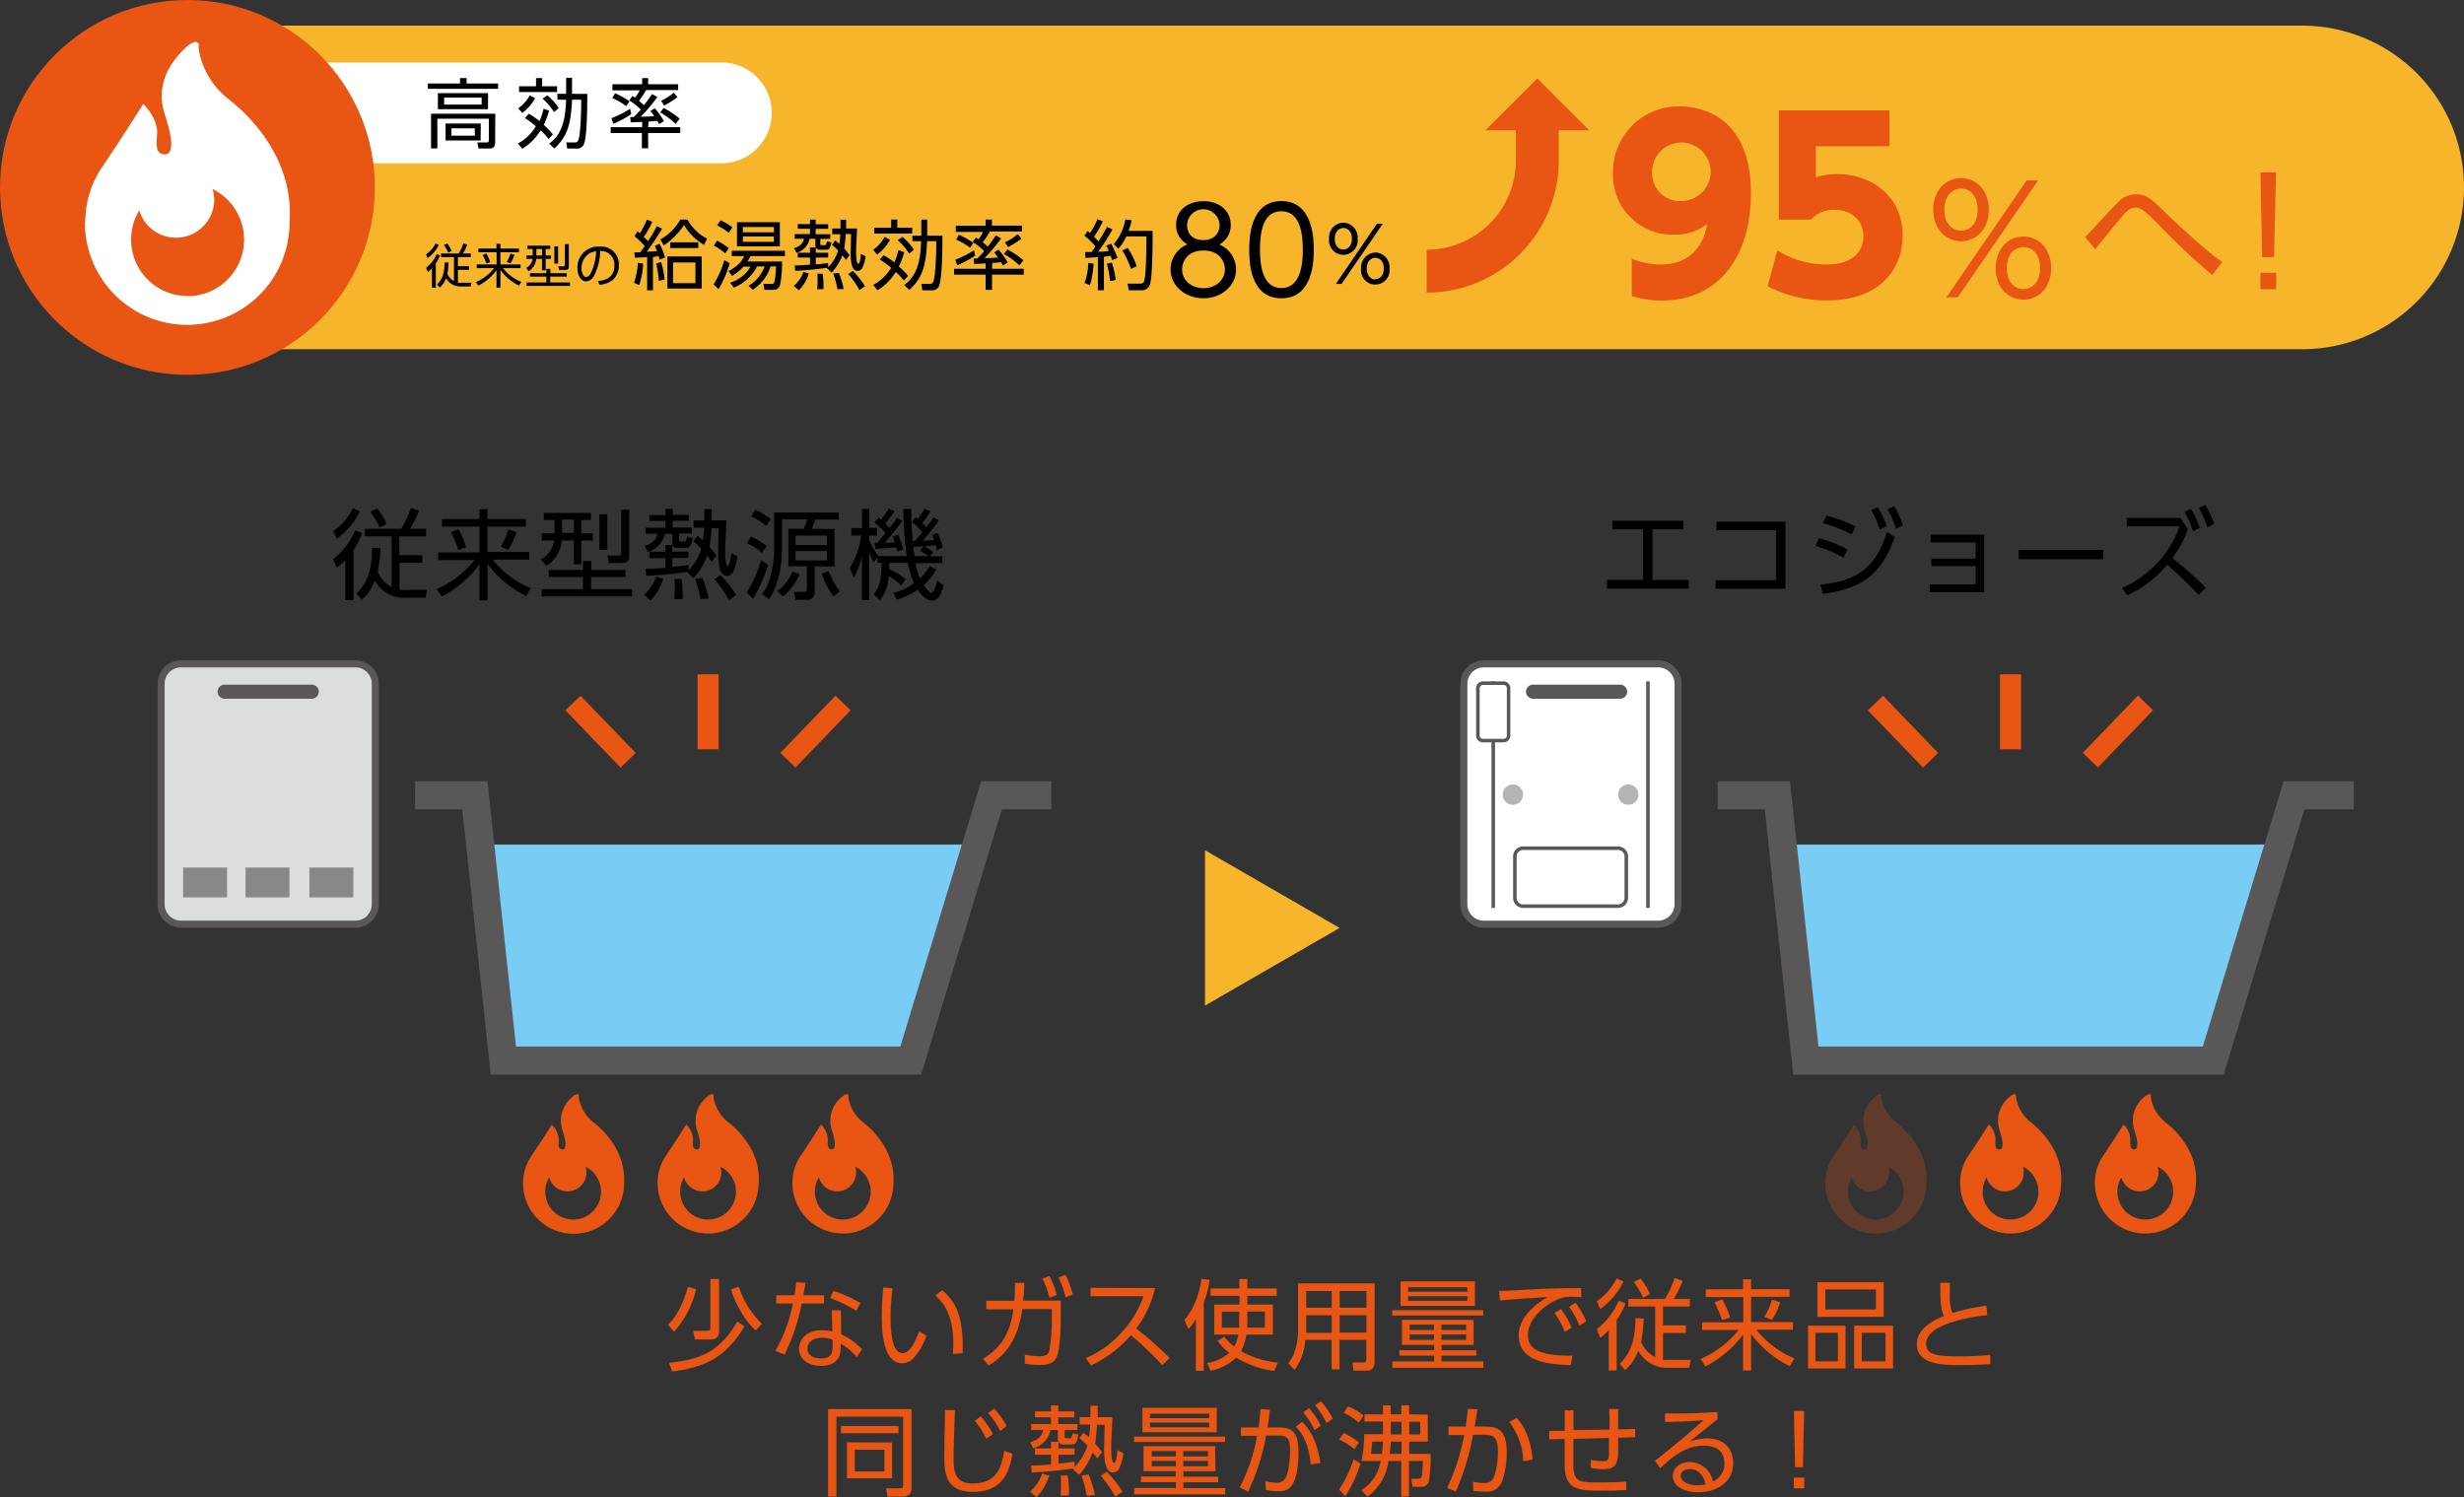
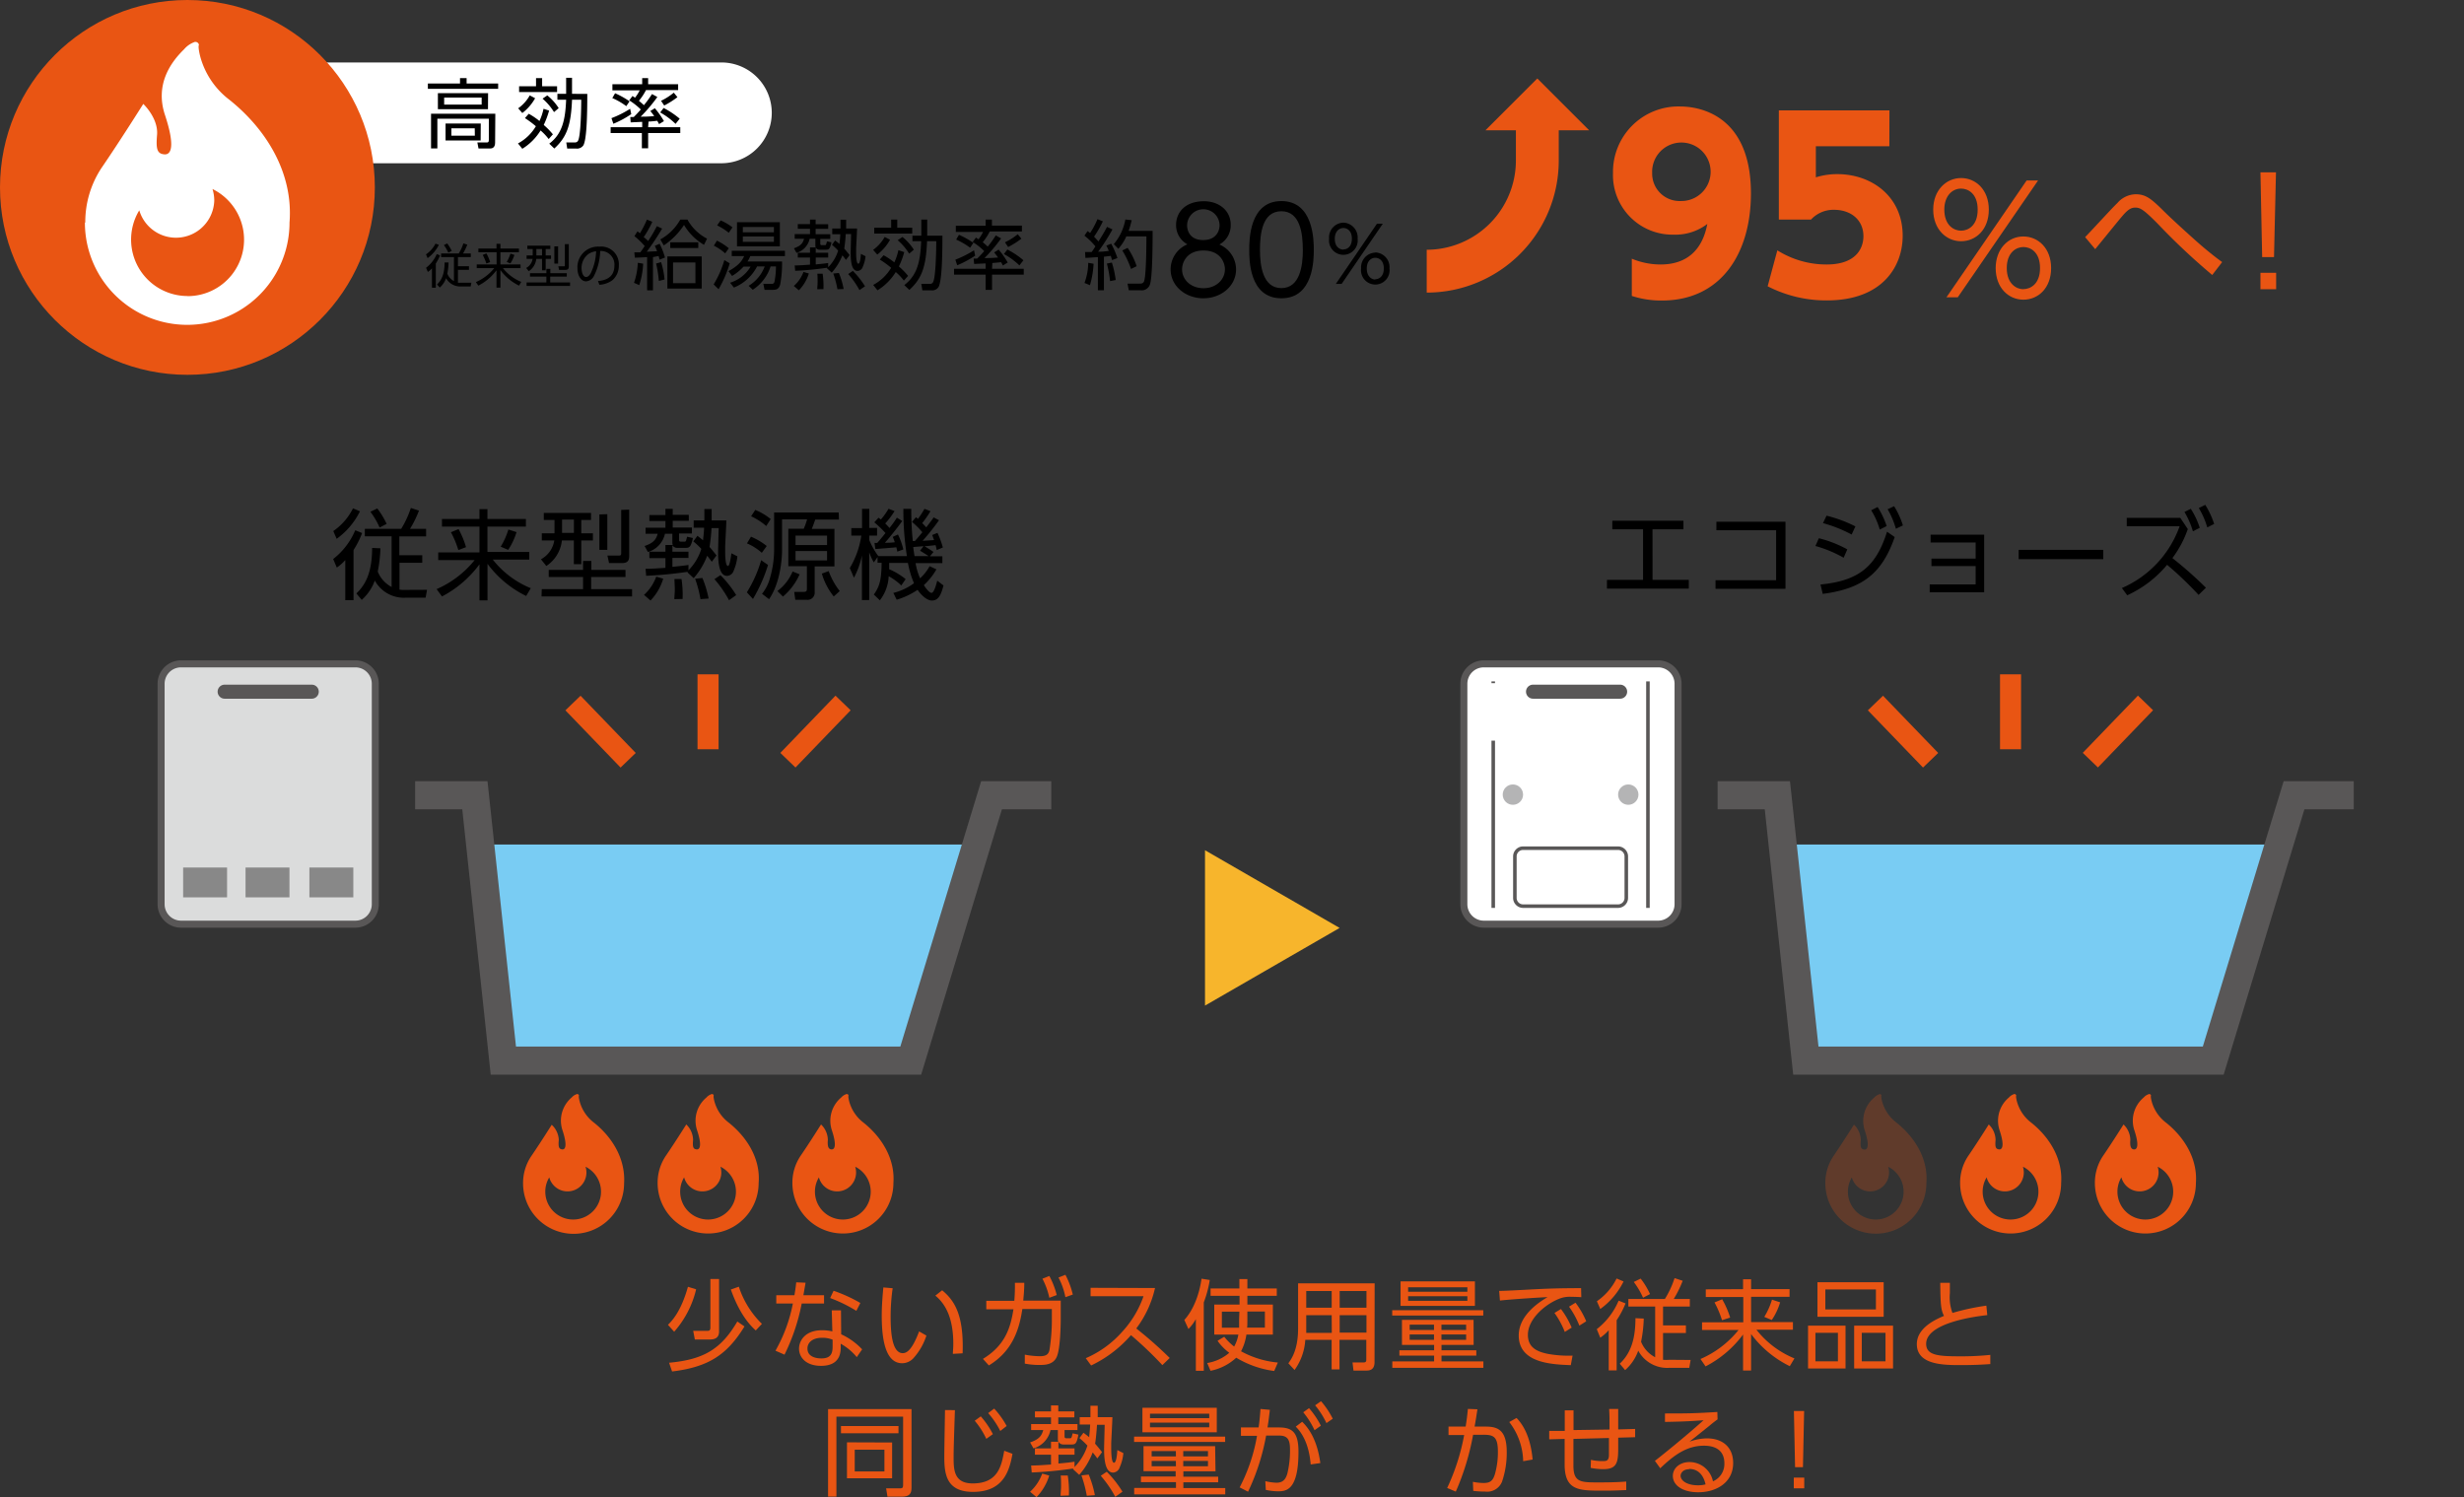
<svg xmlns="http://www.w3.org/2000/svg" viewBox="0 0 460 279.52">
  <rect x="0" y="0" width="460" height="279.52" fill="#333333" stroke="none" />
  <defs>
    <style>.cls-1{fill:#f7b52c;}.cls-2{fill:#fff;}.cls-3{fill:#e95513;}.cls-4{fill:#79ccf3;}.cls-5{fill:#595757;}.cls-6{opacity:0.25;}.cls-7{fill:#b4b4b5;}.cls-8{fill:#dbdcdc;}.cls-9{fill:#888;}</style>
  </defs>
  <title>アセット 79</title>
  <g id="レイヤー_2" data-name="レイヤー 2">
    <g id="contents">
-       <path class="cls-1" d="M40.81,4.79h389A30.2,30.2,0,0,1,460,35v0a30.2,30.2,0,0,1-30.2,30.2h-389a0,0,0,0,1,0,0V4.79A0,0,0,0,1,40.81,4.79Z" />
      <path class="cls-2" d="M45.84,11.66h88.83a9.41,9.41,0,0,1,9.41,9.41v0a9.41,9.41,0,0,1-9.41,9.41H45.84a0,0,0,0,1,0,0V11.66a0,0,0,0,1,0,0Z" />
      <circle class="cls-3" cx="34.99" cy="34.99" r="34.99" />
      <path class="cls-2" d="M42.84,18.64a15.07,15.07,0,0,1-5.5-8.25c-.43-1.8-.2-2-.2-2a.63.63,0,0,0-.35-.49.61.61,0,0,0-.6,0A4.5,4.5,0,0,0,34.37,9.2c-2.57,2.49-5.47,6.65-3.55,12.33,2,6.1,1,7.37-.11,7.29-1.4-.11-1.61-1-1.39-3.64.26-3.12-2.57-5.78-2.57-5.78s-4.4,7-7.83,12a18.34,18.34,0,0,0-3,10.15h-.07a19.1,19.1,0,1,0,38.2,0C54.78,32.38,49.8,24.21,42.84,18.64ZM35,55.27a10.54,10.54,0,0,1-9-16A7.15,7.15,0,0,0,40,37.45a7.33,7.33,0,0,0-.33-2.16,10.54,10.54,0,0,1-4.69,20Z" />
      <path d="M93,16.59H79.88v-1h6v-1h1.23v1H93Zm-.57,10.07c0,.95-.61,1.06-.87,1.06H89.33l-.21-1.12,1.76,0c.21,0,.38-.06.38-.43v-4H81.65v5.54H80.47V21.23h12Zm-1.33-6.27H81.75v-3h9.37Zm-1.18-2.17h-7v1.31h7Zm-.19,8H83.18V23.06h6.57Zm-1.1-2.26H84.27v1.37h4.38Z" />
      <path d="M102.51,20.65a16.63,16.63,0,0,1-1,2.68,13.61,13.61,0,0,1,1.71,1.75l-.79.88a10.18,10.18,0,0,0-1.51-1.6,10.52,10.52,0,0,1-3.41,3.42l-.81-1a8.59,8.59,0,0,0,3.34-3.21A18.6,18.6,0,0,0,98,22.05l.71-.81a13.41,13.41,0,0,1,2,1.35,10.18,10.18,0,0,0,.76-2.28Zm-5.77-.43a7.3,7.3,0,0,0,2.16-2.41l1,.53a8.89,8.89,0,0,1-2.39,2.76Zm4.47-5.64V16.1H104v1.09H96.91V16.1h3.16V14.58Zm2.22,6.35a10.78,10.78,0,0,0-2.14-2.51l.88-.61a9.64,9.64,0,0,1,2.13,2.38Zm6.21-3.4c0,4.14-.12,8.5-.73,9.6a1.42,1.42,0,0,1-1.32.61h-1.7l-.17-1.15h1.6a.61.61,0,0,0,.59-.31c.53-.94.6-6.32.6-7.66h-1.72c-.19,4.81-1,7-3.31,9.11l-.94-.91c2.43-1.83,3-4.43,3.15-8.2h-1.63v-1.1h1.63v-3h1.1v3Z" />
      <path d="M121,23.75H127v1.09H121v2.85h-1.17V24.84H114V23.75h5.89v-1l-2.15.1-.08-1h.65c.31-.3.72-.71,1.32-1.41a12.77,12.77,0,0,0-2.16-1.7l.61-.82.47.32a7.31,7.31,0,0,0,.87-1.37h-5.09V15.73h5.56V14.59H121v1.14h5.6v1.09h-6a10.85,10.85,0,0,1-1.32,2c.28.24.54.45.93.82a20,20,0,0,0,1.51-2.08l1,.55a29,29,0,0,1-3.11,3.67c.92,0,1.25,0,2.52-.1a10.52,10.52,0,0,0-.72-.95l.84-.52a14.7,14.7,0,0,1,1.7,2.41l-.91.55c-.14-.27-.2-.38-.34-.61-.21,0-.65.09-1.63.14Zm-6.85-1.69a18.84,18.84,0,0,0,3.49-1.75l.21,1a18.83,18.83,0,0,1-3.34,1.8Zm2.77-2.24a12.67,12.67,0,0,0-2.61-1.51l.52-.9a15.74,15.74,0,0,1,2.7,1.51Zm9.2,3.31A13.4,13.4,0,0,0,123.25,21l.64-.84a16,16,0,0,1,3,2Zm-2.71-4.31a11.59,11.59,0,0,0,2.38-1.52l.68.84A16,16,0,0,1,124,19.7Z" />
      <path d="M118.36,52.8a12.71,12.71,0,0,0,.71-3.74l1,.17a15.18,15.18,0,0,1-.73,4Zm5.25-10.12A47.35,47.35,0,0,1,120.74,47l1.93-.1a9,9,0,0,0-.43-1l.9-.39a13.25,13.25,0,0,1,1,2.57l-1,.4c-.09-.31-.1-.4-.19-.68L121.9,48v6.21h-1.09V48c-1,.07-1.73.1-2.29.11l-.1-1c.63,0,.78,0,1.12,0,.25-.34.31-.41.82-1.17a13.89,13.89,0,0,0-1.92-1.85l.57-.9c.21.16.27.2.46.36A20.73,20.73,0,0,0,120.78,41l1,.41a18.21,18.21,0,0,1-1.61,2.86A7,7,0,0,1,121,45a27.66,27.66,0,0,0,1.63-2.78ZM123,52.45a21.45,21.45,0,0,0-.51-3.25l.93-.26a15.91,15.91,0,0,1,.65,3.24Zm.28-7.75A9.58,9.58,0,0,0,127,41h1.34A8.82,8.82,0,0,0,132,44.56l-.57,1.15A10.47,10.47,0,0,1,127.7,42a13.48,13.48,0,0,1-3.78,3.82ZM131,53.88h-6.41v-6H131Zm-5.87-7.57V45.24h5.23v1.07ZM129.83,49h-4.18v3.87h4.18Z" />
      <path d="M133.23,53.1a18.81,18.81,0,0,0,2-4.54l1,.6A21.53,21.53,0,0,1,134.15,54Zm2.15-5.8a9.43,9.43,0,0,0-2.11-1.43l.57-.94a10.82,10.82,0,0,1,2.22,1.42Zm.67-3.84a11.4,11.4,0,0,0-2.17-1.38l.65-.93a9.74,9.74,0,0,1,2.21,1.3ZM136,50.62c2.17-1.17,2.67-2.23,2.92-2.8h-2.31v-1h9.93v1h-6.47a6.16,6.16,0,0,1-.52,1H146a21.16,21.16,0,0,1-.35,4.3c-.26.84-.63,1-1.5,1h-1.42L142.51,53,144,53a.5.5,0,0,0,.59-.43,14.06,14.06,0,0,0,.27-2.83h-1a8.1,8.1,0,0,1-3.33,4.36l-.77-.74a7.11,7.11,0,0,0,3-3.62h-1.42a8.36,8.36,0,0,1-4.33,3.95l-.71-.91a6.76,6.76,0,0,0,3.83-3h-1.32a9.3,9.3,0,0,1-2.14,1.74Zm9.59-9.13V46h-8V41.49Zm-1.11.89h-5.8v1h5.8Zm0,1.77h-5.8v1h5.8Z" />
      <path d="M149.14,54.2l-.94-.81A6.47,6.47,0,0,0,150,50.77l1,.29A7.68,7.68,0,0,1,149.14,54.2Zm5.08-7.58h-1.15a.82.82,0,0,1-.78-.38v.95h2.32v.9h-2.32v1.28c1.29-.13,1.61-.16,2.32-.27l0,.79a7.45,7.45,0,0,0,1.86-3.1,10.32,10.32,0,0,0-1.15-1.08l.58-.81c.25.19.49.36.83.65,0-.26.1-.8.14-1.82h-1.5V42.66h1.54c0-.55,0-.79,0-1.64h1.05c0,1,0,1.26,0,1.64H160c0,.5-.17,3.58-.17,3.76s0,.4,0,.61c0,.5,0,2.2.4,2.2s.46-1.52.49-1.83l.87.44a6.75,6.75,0,0,1-.53,2,1.06,1.06,0,0,1-.95.74c-1,0-1.3-1.31-1.3-3.41,0-.35.07-2.93.08-3.48h-1a26.6,26.6,0,0,1-.28,2.72c.39.44.69.83,1,1.22l-.68.9c-.25-.34-.41-.55-.66-.86a10.55,10.55,0,0,1-2,3.23l-.9-.83.08-.09a57.56,57.56,0,0,1-6,.58l-.09-1c.92,0,2-.09,2.86-.15V48.09h-2.28v-.9h2.28v-1h1.05a1.11,1.11,0,0,1-.05-.37V44.58h-1.07a3.5,3.5,0,0,1-2.45,2.63l-.48-.86c1.25-.43,1.66-.92,1.88-1.77h-1.74v-.87h2.86v-1h-2.28v-.87h2.28V41h1.05v.86h2.34v.87h-2.34v1H155v.87h-1.86v.89c0,.2.06.28.27.28H154c.21,0,.23-.07.38-.71l.84.19C154.94,46.46,154.77,46.62,154.22,46.62ZM152.57,54c0-.32.07-.86.07-1.43,0-.28,0-1.13-.06-1.47l1,0a16,16,0,0,1,.15,2.88Zm3.77,0a18,18,0,0,0-.78-2.93l1.05-.11a14.75,14.75,0,0,1,.89,3Zm4.11.16a16.09,16.09,0,0,0-2.1-3l.87-.58a16.22,16.22,0,0,1,2.27,2.87Z" />
      <path d="M168.81,47.07a15.38,15.38,0,0,1-1,2.68,13,13,0,0,1,1.72,1.76l-.79.88a10.18,10.18,0,0,0-1.51-1.6,10.51,10.51,0,0,1-3.41,3.41l-.81-1A8.64,8.64,0,0,0,166.37,50a18.22,18.22,0,0,0-2.12-1.54l.71-.81a14,14,0,0,1,2,1.34,10.56,10.56,0,0,0,.76-2.28ZM163,46.65a7.51,7.51,0,0,0,2.16-2.41l1,.52a8.92,8.92,0,0,1-2.39,2.77ZM167.51,41v1.52h2.79v1.09h-7.09V42.52h3.16V41Zm2.22,6.36a10.78,10.78,0,0,0-2.14-2.51l.88-.61a9.67,9.67,0,0,1,2.13,2.38ZM175.94,44c0,4.14-.12,8.51-.73,9.6a1.42,1.42,0,0,1-1.32.61h-1.7L172,53l1.6,0a.6.6,0,0,0,.59-.32c.53-.93.6-6.32.6-7.65h-1.72c-.19,4.81-1,7-3.31,9.1l-.94-.91c2.43-1.83,3-4.42,3.15-8.19h-1.63V44H172V41h1.1v3Z" />
      <path d="M185.2,50.18h5.92v1.09H185.2v2.85H184V51.27h-5.89V50.18H184v-1l-2.14.1-.09-1h.65a16.79,16.79,0,0,0,1.32-1.4,11.93,11.93,0,0,0-2.15-1.7l.61-.83.47.33a7.87,7.87,0,0,0,.86-1.38h-5.09V42.15H184V41h1.18v1.13h5.6v1.09h-6a10.6,10.6,0,0,1-1.32,2c.29.24.54.45.94.82a19.25,19.25,0,0,0,1.5-2.09l1,.56a29.85,29.85,0,0,1-3.1,3.67c.92,0,1.24,0,2.52-.1-.29-.41-.5-.68-.72-.95l.83-.53a15,15,0,0,1,1.7,2.41l-.9.56c-.15-.27-.2-.39-.34-.61-.22,0-.66.08-1.63.14Zm-6.85-1.69a20.48,20.48,0,0,0,3.49-1.76l.21,1a19.24,19.24,0,0,1-3.35,1.8Zm2.76-2.24a13.21,13.21,0,0,0-2.61-1.52l.53-.89a15.58,15.58,0,0,1,2.69,1.5Zm9.2,3.3a13.63,13.63,0,0,0-2.89-2.12l.64-.84a15.23,15.23,0,0,1,3,2Zm-2.7-4.31A11.47,11.47,0,0,0,190,43.73l.68.83a15.64,15.64,0,0,1-2.47,1.56Z" />
      <path d="M81.93,45.71a6.71,6.71,0,0,1-2.1,2.48l-.3-.7a5.35,5.35,0,0,0,1.77-2ZM79.54,50a6.48,6.48,0,0,0,2-2.56l.61.24a8.77,8.77,0,0,1-.79,1.52v4.51h-.72V50.1a3.67,3.67,0,0,1-.76.67ZM88,52.78l-.13.7h-1.8a3,3,0,0,1-2.79-1.54,4.25,4.25,0,0,1-1.18,1.75l-.51-.58C82.41,52.32,83,51.23,83,49l.74,0a11.75,11.75,0,0,1-.23,2.09,2.65,2.65,0,0,0,1.24,1.39V48h-2.4v-.68h3.29a8.38,8.38,0,0,0,.87-1.88l.73.24a10.7,10.7,0,0,1-.8,1.64h1.45V48h-2.4v1.7h2.06v.68H85.49v2.4a2.66,2.66,0,0,0,.56,0ZM83.7,47.17a7.52,7.52,0,0,0-.83-1.41l.62-.31a8.29,8.29,0,0,1,.84,1.39Z" />
      <path d="M92.69,46.4v-.88h.73v.88h3.46v.69H93.42v2.28h3.76v.69H93.89a8.34,8.34,0,0,0,3.42,2.57l-.41.7a9.47,9.47,0,0,1-3.48-2.91V53.7h-.73V50.46a9.77,9.77,0,0,1-3.39,2.87l-.46-.66a9,9,0,0,0,3.43-2.61H89v-.69h3.71V47.09H89.31V46.4ZM90.8,49.2a9.17,9.17,0,0,0-.68-1.6l.69-.29a8,8,0,0,1,.69,1.63Zm3.8-.3a6.45,6.45,0,0,0,.69-1.55l.74.24a6,6,0,0,1-.75,1.59Z" />
      <path d="M102.74,45.86v.63h-.87v1.2h1v.64h-1v2.14h-.68V48.33h-1.07a3.15,3.15,0,0,1-1.4,2.3l-.49-.6a2.32,2.32,0,0,0,1.2-1.7H98.31v-.64h1.14v-1.2h-1v-.63Zm-4.43,6.88H102v-1.1H98.94V51H102v-.8h.74V51h3.07v.64h-3.09v1.1h3.7v.65H98.31Zm2.88-6.25h-1.06v1.2h1.06Zm3-.5v3.22h-.7V46Zm2-.4v4.08c0,.33,0,.72-.65.72h-1.17l-.14-.67h1c.19,0,.22,0,.22-.24v-3.9Z" />
      <path d="M111.64,52.47c.91-.09,3.06-.35,3.06-2.88a2.53,2.53,0,0,0-2.65-2.73,10.91,10.91,0,0,1-1.17,4.67,1.81,1.81,0,0,1-1.48,1c-.87,0-1.6-1-1.6-2.48a3.84,3.84,0,0,1,4.09-4,3.29,3.29,0,0,1,3.64,3.48,3.58,3.58,0,0,1-1.18,2.77,4.57,4.57,0,0,1-2.45.87Zm-1.84-5a3.22,3.22,0,0,0-1.23,2.62c0,.61.22,1.62.85,1.62.37,0,.64-.32.87-.71a10.21,10.21,0,0,0,1-4.09A3.32,3.32,0,0,0,109.8,47.46Z" />
      <path d="M207.68,42.83A31.83,31.83,0,0,1,205,47c1.07,0,1.58-.11,2-.15a8,8,0,0,0-.46-1l.91-.35a16.31,16.31,0,0,1,1.16,2.68l-1,.38c-.06-.21-.1-.34-.24-.79-.8.11-1.08.14-1.28.15v6.27h-1.13V48c-1.39.1-1.75.13-2.33.15l-.06-1.09h1.22A12.86,12.86,0,0,0,204.5,46a12.29,12.29,0,0,0-2.05-2l.59-.86.47.36a16.37,16.37,0,0,0,1.38-2.58l1,.4a19.47,19.47,0,0,1-1.64,2.86c.05.07.42.44.82.9.58-.91,1-1.58,1.6-2.72Zm-5.22,10a11.06,11.06,0,0,0,.7-3.76l1,.17a17,17,0,0,1-.68,4Zm4.78-.35a21.68,21.68,0,0,0-.6-3.27l.94-.19a19.22,19.22,0,0,1,.71,3.26Zm.69-6.9a9.77,9.77,0,0,0,2.16-4.6l1.18.13a17.67,17.67,0,0,1-.57,2h4.48c0,1.81,0,8.8-.53,10.09a1.61,1.61,0,0,1-1.67,1h-2.25l-.23-1.25,2.25,0c.34,0,.73,0,.88-.58.4-1.48.39-7.83.39-8.24h-3.75a8.65,8.65,0,0,1-1.49,2.32Zm3.22,4.63a17.52,17.52,0,0,0-1.63-3.45l1-.48a14,14,0,0,1,1.68,3.42Z" />
      <path d="M250.8,41.57a2.76,2.76,0,0,1,2.65,3,2.68,2.68,0,1,1-5.32,0A2.75,2.75,0,0,1,250.8,41.57Zm0,5c.65,0,1.58-.46,1.58-2s-.93-2-1.58-2c-.86,0-1.61.71-1.61,2C249.19,46.12,250.13,46.6,250.8,46.6Zm6.26-4.8h1.09L250.47,53h-1.08Zm-.31,5.36a2.75,2.75,0,0,1,2.65,3,2.67,2.67,0,1,1-5.3,0A2.76,2.76,0,0,1,256.75,47.16Zm0,5c.65,0,1.59-.47,1.59-2s-.92-2-1.59-2-1.59.5-1.59,2S256.08,52.19,256.75,52.19Z" />
      <path d="M230.76,50.29c0,3.14-2.81,5.4-6.11,5.4s-6.11-2.26-6.11-5.4a5.06,5.06,0,0,1,3.14-4.67A4.05,4.05,0,0,1,219.56,42c0-2.39,1.75-4.43,5.2-4.43,2.77,0,5,1.7,5,4.41a4.06,4.06,0,0,1-2.12,3.67A5.07,5.07,0,0,1,230.76,50.29Zm-2.08,0c0-1.31-.89-3.52-4-3.52s-4,2.21-4,3.52c0,1.95,1.66,3.52,4,3.52S228.68,52.22,228.68,50.27Zm-1-8.19a3,3,0,0,0-6.06,0c0,.86.44,2.72,3,2.72S227.68,42.94,227.68,42.08Z" />
      <path d="M233.22,46.62c0-1.75,0-9.08,6-9.08s6.05,7.33,6.05,9.08,0,9.07-6.05,9.07S233.22,48.39,233.22,46.62Zm10,0c0-2.9-.45-7.18-4-7.18s-4,4.17-4,7.18.53,7.17,4,7.17S243.23,49.6,243.23,46.62Z" />
      <path class="cls-3" d="M266.35,54.63v-8A16.67,16.67,0,0,0,283,30V23h8v7A24.65,24.65,0,0,1,266.35,54.63Z" />
      <polygon class="cls-3" points="277.31 24.33 296.68 24.33 287 14.65 277.31 24.33" />
      <path class="cls-3" d="M366.11,33.24c2.72,0,5.18,2.16,5.18,5.9s-2.43,5.9-5.18,5.9-5.2-2.22-5.2-5.9S363.37,33.24,366.11,33.24Zm0,9.83c1.28,0,3.1-.91,3.1-3.93s-1.82-3.93-3.1-3.93c-1.66,0-3.13,1.38-3.13,3.93C363,42.13,364.81,43.07,366.11,43.07Zm12.24-9.38h2.14l-15,21.82h-2.11Zm-.61,10.46c2.72,0,5.18,2.16,5.18,5.9s-2.41,5.9-5.18,5.9-5.17-2.22-5.17-5.9C372.57,46.59,374.81,44.15,377.74,44.15Zm0,9.83c1.28,0,3.11-.91,3.11-3.93s-1.8-3.93-3.11-3.93-3.1,1-3.1,3.93S376.44,54,377.74,54Z" />
      <path class="cls-3" d="M413,51.34a122.92,122.92,0,0,1-10.19-9.58c-2.66-2.69-3.29-3-4.18-3s-1.52.5-2.63,1.83c-.39.44-3.46,4.24-4.85,5.93l-1.88-2.25c1-1,5.07-5.48,6-6.34a4.62,4.62,0,0,1,3.46-1.66c2,0,3.05,1,5.46,3.38,1.38,1.36,5.09,4.74,6.78,6.2,2.11,1.8,3.3,2.66,3.88,3.08Z" />
      <path class="cls-3" d="M422,50.93h2.93V54H422Zm2.9-18.75L424.53,48h-2.21L422,32.18Z" />
      <path class="cls-3" d="M304.64,48.3A14.06,14.06,0,0,0,310,49.38c6.8,0,8.27-5.15,8.74-7.57a9.8,9.8,0,0,1-6.27,2,11.11,11.11,0,0,1-11.34-11.51,12.21,12.21,0,0,1,12.55-12.42c3.33,0,13.2,1.39,13.2,16.23,0,11.21-5.58,20-16.62,20a17.64,17.64,0,0,1-5.62-.86Zm9.13-10.77a5.46,5.46,0,1,0-5.33-5.24A5.12,5.12,0,0,0,313.77,37.53Z" />
      <path class="cls-3" d="M352.72,27.31H339v5.8a13.24,13.24,0,0,1,4-.6c6.45,0,12.21,4.19,12.21,11.51,0,5.67-3.73,12.07-14.16,12.07A23.92,23.92,0,0,1,330,53.45l1.81-6.71A17.23,17.23,0,0,0,341,49.38c5.84,0,6.88-3.37,6.88-5.28,0-3-2.29-4.93-5.49-4.93A5.71,5.71,0,0,0,338.09,41h-6V20.61h20.65Z" />
      <polygon class="cls-4" points="93.97 198.02 170.02 198.02 182.08 157.67 89.72 157.67 93.97 198.02" />
      <polygon class="cls-5" points="171.97 200.64 91.61 200.64 86.3 151.1 77.5 151.1 77.5 145.85 91.01 145.85 96.33 195.4 168.08 195.4 183.17 145.85 196.26 145.85 196.26 151.1 187.05 151.1 171.97 200.64" />
      <path class="cls-3" d="M110.9,209.61a7.41,7.41,0,0,1-2.71-4.07c-.22-.89-.1-1-.1-1a.34.34,0,0,0-.18-.24.3.3,0,0,0-.29,0,2.18,2.18,0,0,0-.9.61A5.66,5.66,0,0,0,105,211c1,3,.48,3.64,0,3.6-.69-.06-.79-.48-.68-1.8A4.1,4.1,0,0,0,103,210s-2.17,3.46-3.87,5.93a9,9,0,0,0-1.48,5h0a9.43,9.43,0,1,0,18.86,0C116.79,216.39,114.34,212.36,110.9,209.61ZM107,227.69a5.2,5.2,0,0,1-5.2-5.2,5.15,5.15,0,0,1,.74-2.67,3.53,3.53,0,0,0,6.94-.92,3.47,3.47,0,0,0-.17-1.07,5.2,5.2,0,0,1-2.31,9.86Z" />
      <path class="cls-3" d="M136.06,209.61a7.41,7.41,0,0,1-2.71-4.07c-.22-.89-.1-1-.1-1a.31.31,0,0,0-.18-.24.3.3,0,0,0-.29,0,2.18,2.18,0,0,0-.9.61,5.64,5.64,0,0,0-1.75,6.09c1,3,.47,3.64-.06,3.6-.69-.06-.79-.48-.68-1.8a4.1,4.1,0,0,0-1.27-2.86s-2.17,3.46-3.87,5.93a9,9,0,0,0-1.48,5h0a9.43,9.43,0,0,0,18.86,0C142,216.39,139.5,212.36,136.06,209.61Zm-3.88,18.08a5.2,5.2,0,0,1-5.2-5.2,5.15,5.15,0,0,1,.74-2.67,3.53,3.53,0,0,0,6.94-.92,3.79,3.79,0,0,0-.16-1.07,5.2,5.2,0,0,1-2.32,9.86Z" />
      <path class="cls-3" d="M161.22,209.61a7.41,7.41,0,0,1-2.71-4.07c-.21-.89-.1-1-.1-1a.32.32,0,0,0-.17-.24.32.32,0,0,0-.3,0,2.18,2.18,0,0,0-.9.61,5.66,5.66,0,0,0-1.75,6.09c1,3,.48,3.64-.06,3.6s-.79-.48-.68-1.8a4.1,4.1,0,0,0-1.27-2.86s-2.17,3.46-3.87,5.93a9,9,0,0,0-1.48,5h0a9.43,9.43,0,1,0,18.86,0C167.12,216.39,164.66,212.36,161.22,209.61Zm-3.87,18.08a5.2,5.2,0,0,1-5.21-5.2,5.15,5.15,0,0,1,.74-2.67,3.53,3.53,0,0,0,6.94-.92,3.79,3.79,0,0,0-.16-1.07,5.2,5.2,0,0,1-2.31,9.86Z" />
      <rect class="cls-3" x="130.22" y="125.9" width="3.93" height="13.99" />
      <rect class="cls-3" x="144.83" y="134.64" width="14.84" height="3.93" transform="translate(-51.77 151.43) rotate(-46.06)" />
      <rect class="cls-3" x="110.15" y="129.19" width="3.93" height="14.84" transform="translate(-63.41 116.06) rotate(-43.95)" />
      <polygon class="cls-4" points="337.13 198.02 413.18 198.02 425.24 157.67 332.88 157.67 337.13 198.02" />
      <polygon class="cls-5" points="415.13 200.64 334.77 200.64 329.46 151.1 320.66 151.1 320.66 145.85 334.17 145.85 339.49 195.4 411.24 195.4 426.33 145.85 439.42 145.85 439.42 151.1 430.21 151.1 415.13 200.64" />
      <g class="cls-6">
        <path class="cls-3" d="M354.06,209.61a7.49,7.49,0,0,1-2.72-4.07c-.21-.89-.1-1-.1-1a.29.29,0,0,0-.46-.21,2.18,2.18,0,0,0-.9.61,5.66,5.66,0,0,0-1.76,6.09c1,3,.48,3.64-.05,3.6-.69-.06-.79-.48-.68-1.8a4.14,4.14,0,0,0-1.27-2.86s-2.18,3.46-3.87,5.93a9,9,0,0,0-1.48,5h0a9.43,9.43,0,1,0,18.86,0C360,216.39,357.5,212.36,354.06,209.61Zm-3.88,18.08a5.2,5.2,0,0,1-5.2-5.2,5.15,5.15,0,0,1,.74-2.67,3.53,3.53,0,0,0,6.94-.92,3.47,3.47,0,0,0-.17-1.07,5.2,5.2,0,0,1-2.31,9.86Z" />
      </g>
      <path class="cls-3" d="M379.22,209.61a7.41,7.41,0,0,1-2.71-4.07c-.22-.89-.1-1-.1-1a.34.34,0,0,0-.18-.24.3.3,0,0,0-.29,0,2.18,2.18,0,0,0-.9.61,5.64,5.64,0,0,0-1.75,6.09c1,3,.47,3.64-.06,3.6-.69-.06-.79-.48-.68-1.8a4.1,4.1,0,0,0-1.27-2.86s-2.17,3.46-3.87,5.93a9,9,0,0,0-1.48,5h0a9.43,9.43,0,1,0,18.86,0C385.11,216.39,382.66,212.36,379.22,209.61Zm-3.88,18.08a5.2,5.2,0,0,1-5.2-5.2,5.15,5.15,0,0,1,.74-2.67,3.53,3.53,0,0,0,6.94-.92,3.79,3.79,0,0,0-.16-1.07,5.2,5.2,0,0,1-2.32,9.86Z" />
      <path class="cls-3" d="M404.38,209.61a7.41,7.41,0,0,1-2.71-4.07c-.22-.89-.1-1-.1-1a.31.31,0,0,0-.18-.24.3.3,0,0,0-.29,0,2.18,2.18,0,0,0-.9.61,5.64,5.64,0,0,0-1.75,6.09c1,3,.47,3.64-.06,3.6s-.79-.48-.68-1.8a4.1,4.1,0,0,0-1.27-2.86s-2.17,3.46-3.87,5.93a9,9,0,0,0-1.48,5h0a9.43,9.43,0,0,0,18.86,0C410.28,216.39,407.82,212.36,404.38,209.61Zm-3.88,18.08a5.2,5.2,0,0,1-5.2-5.2,5.15,5.15,0,0,1,.74-2.67,3.53,3.53,0,0,0,6.94-.92,3.79,3.79,0,0,0-.16-1.07,5.2,5.2,0,0,1-2.32,9.86Z" />
      <rect class="cls-3" x="373.38" y="125.9" width="3.93" height="13.99" />
      <rect class="cls-3" x="387.99" y="134.64" width="14.84" height="3.93" transform="translate(22.65 326.51) rotate(-46.06)" />
      <rect class="cls-3" x="353.31" y="129.19" width="3.93" height="14.84" transform="translate(4.68 284.82) rotate(-43.95)" />
      <polygon class="cls-1" points="250.09 173.25 224.96 158.74 224.96 187.75 250.09 173.25" />
      <rect class="cls-2" x="273.23" y="123.94" width="39.99" height="48.6" rx="2.83" />
      <path class="cls-5" d="M309.51,173.2H277a4.38,4.38,0,0,1-4.37-4.38V127.66a4.37,4.37,0,0,1,4.37-4.37h32.56a4.37,4.37,0,0,1,4.37,4.37v41.16A4.38,4.38,0,0,1,309.51,173.2ZM277,124.6a3.06,3.06,0,0,0-3.06,3.06v41.16a3.07,3.07,0,0,0,3.06,3.07h32.56a3.07,3.07,0,0,0,3.06-3.07V127.66a3.06,3.06,0,0,0-3.06-3.06Z" />
      <rect class="cls-5" x="278.44" y="127.22" width="0.66" height="42.29" />
      <rect class="cls-5" x="307.32" y="127.22" width="0.66" height="42.29" />
      <rect class="cls-2" x="282.48" y="158.03" width="21.45" height="11.47" rx="1.42" />
      <path class="cls-5" d="M302.08,158.69a1.2,1.2,0,0,1,1.2,1.2v7.76a1.2,1.2,0,0,1-1.2,1.2H284.34a1.2,1.2,0,0,1-1.2-1.2v-7.76a1.2,1.2,0,0,1,1.2-1.2h17.74m0-.66H284.34a1.87,1.87,0,0,0-1.86,1.86v7.76a1.87,1.87,0,0,0,1.86,1.86h17.74a1.87,1.87,0,0,0,1.86-1.86v-7.76a1.87,1.87,0,0,0-1.86-1.86Z" />
      <rect class="cls-2" x="273.41" y="130.04" width="10.73" height="5.74" rx="0.71" transform="translate(411.68 -145.86) rotate(90)" />
-       <path class="cls-5" d="M280.71,138.6h-3.88a1.26,1.26,0,0,1-1.26-1.26v-8.86a1.26,1.26,0,0,1,1.26-1.26h3.88a1.25,1.25,0,0,1,1.25,1.26v8.86A1.25,1.25,0,0,1,280.71,138.6Zm-3.88-10.72a.6.6,0,0,0-.6.6v8.86a.6.6,0,0,0,.6.6h3.88a.6.6,0,0,0,.6-.6v-8.86a.6.6,0,0,0-.6-.6Z" />
      <path class="cls-5" d="M302.46,130.45H286.2a1.31,1.31,0,0,1,0-2.62h16.26a1.31,1.31,0,1,1,0,2.62Z" />
      <circle class="cls-7" cx="282.44" cy="148.36" r="1.9" />
      <circle class="cls-7" cx="303.98" cy="148.36" r="1.9" />
      <rect class="cls-8" x="30.08" y="123.94" width="39.99" height="48.6" rx="2.83" />
      <path class="cls-5" d="M66.35,173.2H33.79a4.38,4.38,0,0,1-4.37-4.38V127.66a4.37,4.37,0,0,1,4.37-4.37H66.35a4.37,4.37,0,0,1,4.37,4.37v41.16A4.38,4.38,0,0,1,66.35,173.2ZM33.79,124.6a3.06,3.06,0,0,0-3.06,3.06v41.16a3.07,3.07,0,0,0,3.06,3.07H66.35a3.07,3.07,0,0,0,3.06-3.07V127.66a3.06,3.06,0,0,0-3.06-3.06Z" />
      <path class="cls-5" d="M58.2,130.45H41.94a1.31,1.31,0,0,1,0-2.62H58.2a1.31,1.31,0,0,1,0,2.62Z" />
      <rect class="cls-9" x="34.19" y="161.97" width="8.2" height="5.57" />
      <rect class="cls-9" x="45.84" y="161.97" width="8.2" height="5.57" />
      <rect class="cls-9" x="57.76" y="161.97" width="8.2" height="5.57" />
      <path d="M67.2,95.46a13.9,13.9,0,0,1-4.35,5.14l-.63-1.45a11.13,11.13,0,0,0,3.68-4.24Zm-5,8.91A13.3,13.3,0,0,0,66.32,99l1.28.52A16.81,16.81,0,0,1,66,102.7v9.36H64.46v-7.49a8.54,8.54,0,0,1-1.58,1.4Zm17.52,5.75-.26,1.47H75.78a6.17,6.17,0,0,1-5.81-3.2A8.74,8.74,0,0,1,67.53,112l-1-1.2c1.71-1.63,2.94-3.91,2.94-8.5l1.55.07a26.24,26.24,0,0,1-.5,4.34,5.57,5.57,0,0,0,2.59,2.88v-9.46h-5V98.73H74.9a18,18,0,0,0,1.8-3.89l1.52.49a20.14,20.14,0,0,1-1.67,3.4h3v1.41h-5v3.53h4.28v1.41H74.58v5a5.9,5.9,0,0,0,1.18.06ZM70.87,98.49a14.74,14.74,0,0,0-1.72-2.94l1.28-.62a14.85,14.85,0,0,1,1.75,2.88Z" />
      <path d="M89.51,96.89V95.06H91v1.83h7.18v1.43H91v4.73h7.81v1.43H92a17.38,17.38,0,0,0,7.09,5.34l-.86,1.45a19.78,19.78,0,0,1-7.22-6v6.82h-1.5v-6.73a20.42,20.42,0,0,1-7,6l-1-1.37a18.62,18.62,0,0,0,7.1-5.42H81.81v-1.43h7.7V98.32h-7V96.89Zm-3.94,5.81a17.65,17.65,0,0,0-1.39-3.33l1.43-.59A16.79,16.79,0,0,1,87,102.16Zm7.9-.63a13.66,13.66,0,0,0,1.44-3.21l1.52.49a12.46,12.46,0,0,1-1.56,3.31Z" />
      <path d="M110.34,95.77v1.31h-1.82v2.49h2.17v1.33h-2.17v4.44h-1.39V100.9H104.9a6.51,6.51,0,0,1-2.91,4.77l-1-1.25a4.83,4.83,0,0,0,2.49-3.52h-2.33V99.57h2.37V97.08h-2V95.77ZM101.14,110h7.71v-2.27h-6.41v-1.33h6.41v-1.67h1.55v1.67h6.37v1.33h-6.41V110H118v1.36h-16.9Zm6-13h-2.21v2.49h2.21Zm6.24-1v6.66H111.9V96.05Zm4.08-.85v8.47c0,.7,0,1.51-1.34,1.51h-2.42l-.3-1.4,2.11,0c.39,0,.46-.11.46-.5V95.2Z" />
      <path d="M121.44,112.12l-1.21-1.05a8.54,8.54,0,0,0,2.28-3.4l1.3.37A9.86,9.86,0,0,1,121.44,112.12Zm6.58-9.83h-1.49a1.06,1.06,0,0,1-1-.49V103h3v1.17h-3v1.66c1.67-.17,2.09-.21,3-.35l0,1a9.9,9.9,0,0,0,2.4-4,12.71,12.71,0,0,0-1.49-1.39l.76-1.05c.31.24.62.46,1.06.84,0-.34.13-1,.19-2.36h-1.95V97.17h2c0-.72,0-1,0-2.13h1.36c0,1.26,0,1.63,0,2.13h2.74c0,.64-.22,4.63-.22,4.86s0,.52,0,.79c0,.65,0,2.85.52,2.85.36,0,.6-2,.64-2.37l1.12.57a8.75,8.75,0,0,1-.68,2.65,1.37,1.37,0,0,1-1.23,1c-1.25,0-1.69-1.69-1.69-4.41,0-.46.09-3.8.11-4.51h-1.34a33.21,33.21,0,0,1-.37,3.52c.52.57.9,1.09,1.31,1.58l-.89,1.18c-.33-.44-.53-.72-.86-1.12a13.39,13.39,0,0,1-2.52,4.18l-1.17-1.08.11-.11a74.61,74.61,0,0,1-7.81.75l-.11-1.3c1.2,0,2.54-.11,3.71-.18V104.2h-3V103h3v-1.25h1.36a1.51,1.51,0,0,1-.07-.48V99.65h-1.38a4.55,4.55,0,0,1-3.18,3.41l-.62-1.12c1.62-.55,2.15-1.19,2.44-2.29h-2.26V98.53h3.71V97.28h-3V96.16h3V95h1.36v1.12h3v1.12h-3v1.25h3.58v1.12h-2.4v1.15c0,.26.07.37.35.37h.66c.27,0,.29-.09.49-.92l1.09.24C129,102.09,128.73,102.29,128,102.29Zm-2.13,9.57c0-.42.09-1.12.09-1.85,0-.37-.06-1.47-.07-1.91l1.32,0a19.56,19.56,0,0,1,.2,3.73Zm4.88,0a22.06,22.06,0,0,0-1-3.8l1.36-.15a19.9,19.9,0,0,1,1.16,3.84Zm5.33.2a21.6,21.6,0,0,0-2.72-3.93l1.12-.75a20,20,0,0,1,2.94,3.73Z" />
      <path d="M139.43,110.59a23.54,23.54,0,0,0,2.67-6l1.28.89a29.11,29.11,0,0,1-2.81,6.35Zm2.79-7.38a10.18,10.18,0,0,0-2.77-1.76l.75-1.25a12.53,12.53,0,0,1,2.94,1.74Zm.83-5a12,12,0,0,0-2.83-1.82L141,95.2a11.71,11.71,0,0,1,2.88,1.71ZM156.62,97H152.2c-.09.28-.54,1.51-.65,1.75h4.23v7h-3.69v4.83a1.32,1.32,0,0,1-1.51,1.4h-2.11l-.2-1.47,1.7,0c.52,0,.67-.11.67-.59v-4.2h-3.47v-7h2.88a12.46,12.46,0,0,0,.62-1.75H146v5.6c0,3-.71,6.82-2.42,9.3l-1.32-1a8,8,0,0,0,1.5-3,19,19,0,0,0,.76-5.4V95.68h12.06Zm-11.49,13.35a8.76,8.76,0,0,0,2.84-3.65l1.31.53a11.56,11.56,0,0,1-3.11,4.15ZM154.4,100h-5.88v1.76h5.88Zm0,2.88h-5.88v1.75h5.88Zm.31,3.75a13.32,13.32,0,0,0,2.06,3.73l-1.12,1a12.16,12.16,0,0,1-2.22-4.27Z" />
      <path d="M171,96.56l.37.31A16.73,16.73,0,0,0,172.59,95l1.12.44a20.15,20.15,0,0,1-1.54,2.23c.2.2.55.55.75.79,1.05-1.36,1.14-1.49,1.38-1.86l1,.53a42.78,42.78,0,0,1-3.06,3.84c1.45-.09,1.54-.09,2.13-.14a9.57,9.57,0,0,0-.35-.94l1-.4a17.35,17.35,0,0,1,1,2.73l-1.14.48a9.13,9.13,0,0,0-.22-.92c-.41.06-1.91.2-2.06.22a18.56,18.56,0,0,1,1.67,1.05l-.66.81h2.32v1.28h-5a11.46,11.46,0,0,0,.84,2.83,8.8,8.8,0,0,0,1.78-2.26l1.27.59a12.07,12.07,0,0,1-2.35,2.94c.63,1,1.16,1.45,1.43,1.45s.63-.5,1.07-2.28l1.17.9c-.49,1.89-1,2.81-2.16,2.81s-2.37-1.5-2.67-2a14.28,14.28,0,0,1-3.91,1.85l-.62-1.27a10.84,10.84,0,0,0,3.85-1.81,18.19,18.19,0,0,1-1.13-3.79H166c0,.42,0,.76,0,1.18a12.45,12.45,0,0,1,3.07,1.85l-.81,1.18a10.82,10.82,0,0,0-2.35-1.73,7.91,7.91,0,0,1-1.65,4.5L163.13,111c1.12-1.53,1.42-2.87,1.46-5.92h-.76V104l-.7,1a11,11,0,0,1-.86-1.89v8.92h-1.36v-8.33a15,15,0,0,1-1.49,4.16l-.77-1.8A16.66,16.66,0,0,0,160.8,100h-1.87v-1.4h2V95h1.36v3.56h1.45V100h-1.45v.83a13.25,13.25,0,0,0,1.69,3h5.33a55.46,55.46,0,0,1-.66-8.82h1.47a58,58,0,0,0,.29,6h.39c.45-.48,1.12-1.31,1.39-1.64a15.64,15.64,0,0,0-1.93-1.93Zm-3.36,3.23a12.73,12.73,0,0,1,1,2.8l-1.12.4c-.08-.37-.11-.53-.19-.81-.64.08-3.74.31-3.91.33l-.16-1.15a2.86,2.86,0,0,0,.51,0c.24-.26.66-.74,1.54-1.84a20.57,20.57,0,0,0-2.09-2l.79-.86.44.33a12.55,12.55,0,0,0,1.43-2l1.12.43a15,15,0,0,1-1.74,2.31,10.09,10.09,0,0,1,.79.85,18,18,0,0,0,1.39-1.93l1,.62c-.92,1.29-2.5,3.25-3.24,4.06.65,0,1.11,0,1.84-.09a7,7,0,0,0-.38-1Zm4.78,2.19-1.93.15c.05.46.16,1.19.24,1.69h2.62c-.22-.15-1-.65-1.59-1Z" />
      <path class="cls-3" d="M124.7,247.35c.68-.68,2.41-2.38,3.73-7.1l1.53.47a18.33,18.33,0,0,1-4.1,7.92Zm.21,7.08c6.41-.59,9.69-2.5,12.74-7.7l1.34.92c-3.25,5.29-6.7,7.58-13.52,8.41Zm9.33-5.83c0,1.11-.7,1.49-1.68,1.49h-2.84l-.31-1.62,2.66,0c.24,0,.55,0,.55-.6v-9.08h1.62Zm3.69-8.37a17.17,17.17,0,0,0,4.31,6.94l-1.15,1.23c-.83-.77-2.9-2.7-4.65-7.64Z" />
      <path class="cls-3" d="M153.84,241.83v1.54h-4.17a37.53,37.53,0,0,1-3.21,9.55l-1.69-.74a28.82,28.82,0,0,0,3.25-8.81h-3.1v-1.54h3.39c.21-1.27.26-1.68.33-2.41l1.75.07c-.15.88-.17,1-.41,2.34Zm3.2,7.29a12.44,12.44,0,0,1,3.91,2.81l-1,1.45a10.54,10.54,0,0,0-3-2.5v.75c0,2.72-1.85,3.38-3.67,3.38-2.75,0-4.11-1.52-4.11-3.23,0-1.38,1.06-3.42,4.31-3.42a8,8,0,0,1,1.91.22l-.11-3.93H157Zm-1.6,1a5.15,5.15,0,0,0-1.95-.35c-1.87,0-2.75.94-2.75,2,0,1.85,2.26,1.85,2.61,1.85,1.81,0,2.09-1,2.09-2.24Zm4.43-5.38a27,27,0,0,0-4.89-2.39l.64-1.36a28.56,28.56,0,0,1,5,2.28Z" />
      <path class="cls-3" d="M166.65,240.52a37.19,37.19,0,0,0-.38,5.25c0,2.85.22,6.87,2.27,6.87.83,0,1.79-.75,3.05-4.06l1.36.78a11.62,11.62,0,0,1-2.48,4.28,2.87,2.87,0,0,1-2.05.88c-3,0-3.81-4.12-3.81-8.89,0-2,.19-4,.3-5.26Zm11.24,12.25c0-.48.08-1,.08-1.87,0-4.79-1.44-7.44-3.35-9l1.27-1c2.19,1.83,4.08,4.42,3.82,11.77Z" />
      <path class="cls-3" d="M183.5,253.71c4.08-2.48,5.14-5.68,5.7-9.26h-5.07v-1.58h5.23a31.54,31.54,0,0,0,.11-3.36l1.75,0c0,1.32-.08,2-.19,3.32h7v3.07c0,.5,0,5.62-.72,7.37-.64,1.57-2.33,1.57-3.14,1.57a13.75,13.75,0,0,1-2.85-.25l0-1.67a15.73,15.73,0,0,0,2.83.29c1.34,0,1.59-.51,1.76-1.08a35.91,35.91,0,0,0,.46-6v-1.73h-5.51c-.59,4-1.95,7.92-6.25,10.53Zm12.4-15.48a15.37,15.37,0,0,1,1.38,3.56l-1.38.51a14.15,14.15,0,0,0-1.29-3.56Zm3-.22a15.56,15.56,0,0,1,1.38,3.69l-1.38.49a13.52,13.52,0,0,0-1.29-3.67Z" />
      <path class="cls-3" d="M215.63,240.48a19.77,19.77,0,0,1-3.5,7.55,74.17,74.17,0,0,1,6.24,5.51L217,254.87a69,69,0,0,0-5.86-5.59,22.84,22.84,0,0,1-7.44,5.66l-1-1.36a19.23,19.23,0,0,0,6.86-5,18.9,18.9,0,0,0,3.92-6.57H203.6v-1.57Z" />
      <path class="cls-3" d="M224.73,255.93h-1.48v-9.64a8.8,8.8,0,0,1-1.38,1.84l-.77-1.69c2.44-2.7,3.07-6.69,3.21-7.7l1.54.24a20.86,20.86,0,0,1-1.12,4.19Zm8.14-12.36h4.76v5.6h-4.94a9.72,9.72,0,0,1-1,3.12,17.6,17.6,0,0,0,6.87,2.1l-.68,1.58a18.48,18.48,0,0,1-7.09-2.48,9.87,9.87,0,0,1-4.8,2.44l-.62-1.45a8.36,8.36,0,0,0,4.12-1.91,9.74,9.74,0,0,1-2.19-2.24l1.25-.75a10.93,10.93,0,0,0,1.85,1.83,7,7,0,0,0,.79-2.24h-4.5v-5.6h4.72v-1.63H226v-1.38h5.38v-1.75h1.49v1.75h5.49v1.38h-5.49Zm-1.49,1.32h-3.27v3h3.22c0-.35,0-.79,0-1.54Zm1.49,1.44c0,.75,0,1.19-.05,1.54h3.32v-3h-3.27Z" />
      <path class="cls-3" d="M256.61,254.33c0,1.34-.81,1.56-1.45,1.56h-2.48l-.18-1.52,2.14,0c.32,0,.43-.2.43-.5v-3.71h-5v5.51h-1.47v-5.51h-4.92a10.7,10.7,0,0,1-2,5.62l-1.16-1.25c.53-.73,1.82-2.49,1.82-6.46V239.6h14.29Zm-8-8.78h-4.75v2.3c0,.22,0,.29,0,1h4.77Zm0-4.51h-4.75v3.12h4.75Zm6.49,0h-5v3.12h5Zm0,4.51h-5v3.26h5Z" />
      <path class="cls-3" d="M259.91,244.62h17v1h-17Zm15.2,6.48h-6v1h6.5v1h-6.5v1.08h7.82v1.2h-17v-1.2h7.8v-1.08h-6.48v-1h6.48v-1h-6v-4.68h13.37Zm.24-11.86v4.57H261.47v-4.57Zm-1.41,1.1H262.88v.84h11.06Zm0,1.67H262.88v.86h11.06Zm-6.23,5.31h-4.54v1h4.54Zm0,1.83h-4.54v1h4.54Zm6-1.83h-4.61v1h4.61Zm0,1.83h-4.61v1h4.61Z" />
      <path class="cls-3" d="M295.21,242.19c-.79-.05-1.35-.07-1.87-.07a5.3,5.3,0,0,0-1.86.22c-2.64.88-6.24,3.73-6.24,6.89,0,2.39,1.76,3.14,3.71,3.54a21.59,21.59,0,0,0,4.63.33l-.33,1.78c-3.62-.14-9.72-.4-9.72-5.54,0-3.49,3.22-5.9,5.38-7.16-.53,0-6.88.4-8.89.64l-.14-1.8c.9,0,4.07-.17,5-.22,4.35-.24,6.08-.28,10.29-.3Zm-3.8,2.21a15.74,15.74,0,0,1,2,3.47l-1.28.81a15.89,15.89,0,0,0-1.93-3.55Zm2.72-1.18a16,16,0,0,1,2,3.47l-1.28.81a16.5,16.5,0,0,0-1.93-3.54Z" />
      <path class="cls-3" d="M303.1,239.25a13.91,13.91,0,0,1-4.35,5.15l-.63-1.45a11.23,11.23,0,0,0,3.68-4.25Zm-5,8.91a13.26,13.26,0,0,0,4.08-5.32l1.29.51a17.15,17.15,0,0,1-1.66,3.14v9.37h-1.48v-7.5a8.81,8.81,0,0,1-1.58,1.4Zm17.52,5.75-.25,1.47h-3.73a6.15,6.15,0,0,1-5.8-3.2,8.58,8.58,0,0,1-2.45,3.62l-1-1.19c1.7-1.64,2.93-3.91,2.93-8.5l1.55.07a25.08,25.08,0,0,1-.5,4.33A5.59,5.59,0,0,0,309,253.4v-9.46h-5v-1.42h6.82a17.75,17.75,0,0,0,1.8-3.89l1.52.5a20.58,20.58,0,0,1-1.67,3.39h3v1.42h-5v3.52h4.27v1.42h-4.27v5a7.22,7.22,0,0,0,1.17,0Zm-8.88-11.62a15,15,0,0,0-1.73-2.94l1.28-.63a14.22,14.22,0,0,1,1.75,2.89Z" />
      <path class="cls-3" d="M325.41,240.69v-1.84h1.5v1.84h7.18v1.43h-7.18v4.72h7.81v1.43h-6.81a17.38,17.38,0,0,0,7.09,5.35l-.87,1.45a20,20,0,0,1-7.22-6v6.81h-1.5v-6.72a20.33,20.33,0,0,1-7,5.95l-.95-1.38a18.56,18.56,0,0,0,7.11-5.42h-6.82v-1.43h7.7v-4.72h-7v-1.43Zm-3.93,5.8a18,18,0,0,0-1.4-3.32l1.43-.59A16.82,16.82,0,0,1,323,246Zm7.89-.62a13.55,13.55,0,0,0,1.44-3.22l1.52.5a12,12,0,0,1-1.56,3.3Z" />
      <path class="cls-3" d="M344.54,247.5v8h-7v-8Zm-5.62,1.34v5.33h4.2v-5.33Zm12.74-9.44v6.45H339.3V239.4Zm-10.89,1.34v3.73h9.44v-3.73Zm12.64,6.76v8h-7.26v-8Zm-5.84,1.34v5.33H352v-5.33Z" />
      <path class="cls-3" d="M371,245.54c-1.49.16-11.41,1.28-11.41,5.36,0,2.13,2.24,2.33,6.19,2.33a51.84,51.84,0,0,0,5.79-.27l0,1.72c-1.2.08-2.81.19-5.46.19-3.18,0-8.26,0-8.26-3.92,0-3.14,3.78-4.72,5.07-5.27-.61-1.19-.65-2.26-.7-6.17h1.8c0,.5,0,1,0,1.91a8.4,8.4,0,0,0,.48,3.71,43.68,43.68,0,0,1,6.33-1.36Z" />
      <path class="cls-3" d="M170.17,277.81c0,1.1-.45,1.63-1.86,1.63h-2.63l-.25-1.56,2.53,0c.39,0,.64,0,.64-.59v-12.8H156.15v14.93h-1.56V263.08h15.58Zm-2.43-11.56v1.35H157v-1.35Zm-1.19,3.07V276h-8.43v-6.71Zm-1.44,1.34h-5.54v4.06h5.54Z" />
      <path class="cls-3" d="M178.27,263.28c-.16,5-.24,7.13-.24,8.87,0,2.35.11,4.81,3.57,4.81,4.75,0,5.36-3.3,5.88-6.1l1.54.57c-.59,3.33-1.78,7.11-7.37,7.11-5,0-5.36-3.36-5.36-6.55,0-1.38.11-7.48.13-8.73Zm4.83,1.16a16,16,0,0,1,2.26,3.32l-1.23.88a15,15,0,0,0-2.16-3.38Zm2.5-1.45a15.6,15.6,0,0,1,2.33,3.25l-1.19.93a15.55,15.55,0,0,0-2.26-3.34Z" />
      <path class="cls-3" d="M193.51,279.52l-1.21-1a8.49,8.49,0,0,0,2.27-3.4l1.31.37A10,10,0,0,1,193.51,279.52Zm6.57-9.83H198.6a1.06,1.06,0,0,1-1-.5v1.23h3v1.18h-3v1.65c1.68-.16,2.1-.2,3-.35l0,1a10,10,0,0,0,2.41-4,15,15,0,0,0-1.49-1.4l.75-1c.31.24.63.46,1.07.84,0-.35.13-1.05.18-2.37h-1.95v-1.38h2c0-.71,0-1,0-2.13h1.36c0,1.27,0,1.64,0,2.13h2.74c0,.65-.22,4.63-.22,4.87s0,.52,0,.79c0,.64,0,2.85.51,2.85s.61-2,.64-2.37l1.12.57a8.4,8.4,0,0,1-.68,2.64,1.38,1.38,0,0,1-1.23,1c-1.24,0-1.69-1.69-1.69-4.41,0-.46.1-3.8.11-4.52H204.8c-.09,1.4-.24,2.92-.36,3.53.51.57.9,1.08,1.3,1.58l-.88,1.17c-.33-.44-.53-.71-.87-1.12a13.49,13.49,0,0,1-2.51,4.19l-1.18-1.08.11-.11a74.37,74.37,0,0,1-7.8.75l-.11-1.3c1.19,0,2.53-.11,3.71-.19V271.6h-3v-1.18h3v-1.24h1.36a1.31,1.31,0,0,1-.08-.48V267h-1.37a4.57,4.57,0,0,1-3.18,3.42l-.63-1.12c1.62-.55,2.15-1.19,2.45-2.3H192.5v-1.12h3.71v-1.25h-3v-1.12h3v-1.12h1.36v1.12h3v1.12h-3v1.25h3.58V267h-2.41v1.16c0,.26.08.37.35.37h.66c.28,0,.3-.09.5-.92l1.08.24C201,269.49,200.8,269.69,200.08,269.69ZM198,279.26c0-.42.09-1.12.09-1.86,0-.36,0-1.47-.07-1.91l1.32,0a19.39,19.39,0,0,1,.21,3.72Zm4.89,0a24.23,24.23,0,0,0-1-3.8l1.36-.15a19.67,19.67,0,0,1,1.15,3.84Zm5.32.2a21.68,21.68,0,0,0-2.71-3.93l1.12-.75a19.77,19.77,0,0,1,2.93,3.73Z" />
      <path class="cls-3" d="M211.72,268.22h17v1h-17Zm15.2,6.48h-6v1h6.5v1.05h-6.5v1.08h7.82V279h-17v-1.2h7.8v-1.08H213v-1.05h6.48v-1h-6V270h13.37Zm.24-11.86v4.57H213.28v-4.57Zm-1.41,1.1H214.69v.84h11.06Zm0,1.67H214.69v.87h11.06Zm-6.23,5.31H215v1h4.53Zm0,1.84H215v1h4.53Zm6-1.84H220.9v1h4.61Zm0,1.84H220.9v1h4.61Z" />
      <path class="cls-3" d="M231.43,277.7a32.72,32.72,0,0,0,3.24-9.63l-3,0v-1.56h3.3c.17-1.23.24-2,.35-3.45l1.75.16c-.17,1.42-.24,2.08-.44,3.29h2.09c2.46,0,3.69.81,3.69,4.54,0,7.22-2.31,7.38-3.84,7.38a11.23,11.23,0,0,1-2.26-.26l-.09-1.63a11.05,11.05,0,0,0,2.06.29c1.12,0,1.76-.51,2.09-1.87a18.06,18.06,0,0,0,.46-4.08c0-1.61-.11-2.86-2-2.85l-2.46,0A41.25,41.25,0,0,1,233,278.51Zm13.26-4.28c-.18-2.19-.79-5.09-2.79-7.06l1.2-.91c.75.75,2.73,2.77,3.39,7.71Zm-.31-10.51a15.91,15.91,0,0,1,2.21,3.27l-1.18.85a15.45,15.45,0,0,0-2.11-3.35Zm2.24-1.3a15.61,15.61,0,0,1,2.19,3.27l-1.18.82a15.45,15.45,0,0,0-2.11-3.32Z" />
-       <path class="cls-3" d="M252.82,270.57a10.91,10.91,0,0,0-2.81-1.8l.83-1.21a11.63,11.63,0,0,1,2.88,1.76ZM250,278.08a22.29,22.29,0,0,0,2.7-5.62l1.3.79a25.3,25.3,0,0,1-2.86,6.12Zm3.67-12.47a11,11,0,0,0-2.83-1.83l.83-1.2a11.73,11.73,0,0,1,2.9,1.73Zm12.88-1.5v5.05h-3.47v2.29h4a27.33,27.33,0,0,1-.33,5.07,1.37,1.37,0,0,1-1.55,1.07h-1.48l-.28-1.49,1.19,0c.59,0,.68-.15.78-.44a20.67,20.67,0,0,0,.22-2.89h-2.59v6.65h-1.44v-6.65h-2.4a9.58,9.58,0,0,1-3.93,6.67l-1.11-1.23a7.77,7.77,0,0,0,3.59-5.44h-3.57a25.9,25.9,0,0,0,.5-5h3.51c0-.34,0-.46,0-.65v-1.72h-3.46v-1.34h3.46v-1.69h1.43v1.69h2v-1.69h1.44v1.69ZM258,271.45c.05-.53.15-1.5.18-2.29h-2c-.05.73-.09,1.15-.22,2.29Zm3.65,0v-2.29h-2c0,.35-.07,1-.2,2.29Zm0-3.63v-2.37h-2v2.37Zm1.44-2.37v2.37h2.05v-2.37Z" />
      <path class="cls-3" d="M270.17,277.81a40.24,40.24,0,0,0,3.17-9.88h-2.92v-1.58h3.2c.18-1.15.28-1.87.42-3.3l1.78.07c-.22,1.45-.29,1.88-.53,3.23h2c2.18,0,4,.48,4,4.74a16.61,16.61,0,0,1-.88,5.55,3,3,0,0,1-3.2,1.84,17.21,17.21,0,0,1-2.17-.13l-.07-1.69a10.42,10.42,0,0,0,2,.22c1.23,0,1.73-.41,2.11-1.64a14.86,14.86,0,0,0,.56-4.22c0-3.07-1-3.18-3.24-3.14l-1.39,0a47.15,47.15,0,0,1-3.23,10.61Zm14.19-5a12.35,12.35,0,0,0-2.6-7.31l1.36-.76c2.11,2.15,2.79,5.37,3,7.76Z" />
      <path class="cls-3" d="M300.48,266.9c0-2.35,0-2.48-.07-3.84l1.69,0c0,.61,0,3.27,0,3.82l3.16-.09,0,1.54-3.16.09c0,.33,0,1.79,0,2.1,0,2.68-.35,3.78-2.81,3.78a12.12,12.12,0,0,1-2.33-.24l.05-1.5a9.44,9.44,0,0,0,2.15.23c.68,0,1.14,0,1.21-1,0-.54,0-.81,0-3.31l-6.63.17,0,5c0,3.12,1.38,3.12,4.67,3.12,3,0,4.24-.09,5.19-.16l0,1.59c-2.31.1-2.77.11-4.41.11-4.4,0-7.09,0-7.09-4.9v-4.76l-2.88.08,0-1.57,2.9,0v-3.84h1.64V267Z" />
      <path class="cls-3" d="M320.65,265c-.4.29-1,.75-1.43,1.12-2.35,1.89-2.61,2.09-3.82,3.05a9.8,9.8,0,0,1,3.29-.62c2.7,0,4.87,1.48,4.87,4.61,0,3.6-3.09,5.45-6.52,5.45-2.92,0-4.74-1.3-4.74-3.05,0-1.52,1.39-2.59,3.1-2.59a4.49,4.49,0,0,1,4.39,3.6,3.53,3.53,0,0,0,2.13-3.38c0-1-.29-3.27-3.82-3.27-3.25,0-5.64,1.82-8.15,4.21l-1-1.38c1.42-1.1,5.62-4.48,9.08-7.58-3.13.22-4.21.25-7.2.31v-1.58c3.89,0,5.4,0,9.78-.28Zm-5.3,9.31c-1.12,0-1.6.72-1.6,1.22,0,.89,1.17,1.78,3.23,1.78a5.37,5.37,0,0,0,1.43-.17C318,275.35,317,274.26,315.35,274.26Z" />
      <path class="cls-3" d="M334.88,275.88h1.95v2h-1.95Zm1.93-12.44-.22,10.49h-1.47l-.22-10.49Z" />
      <path d="M308.51,108.26h6.77v1.64H300v-1.64h6.74V98.82H301v-1.6h13.28v1.6h-5.78Z" />
      <path d="M333.33,97.41v12.52H320.27v-1.6h11.31V99H320.43V97.41Z" />
      <path d="M344.19,104.13a23.33,23.33,0,0,0-5.27-2.19l.64-1.45a22.07,22.07,0,0,1,5.31,2.08Zm-4.32,5c7.31-.71,10.4-3.49,12.42-9.86l1.43,1c-2.38,6.81-6,9.64-13.44,10.61Zm5.81-9.33a25.41,25.41,0,0,0-5.35-2.13l.66-1.39a24.83,24.83,0,0,1,5.39,2Zm4.85-5.14a15.79,15.79,0,0,1,1.69,3.56l-1.29.65a14.38,14.38,0,0,0-1.6-3.6Zm3.08-.15a15.31,15.31,0,0,1,1.64,3.59l-1.31.62a15.78,15.78,0,0,0-1.54-3.64Z" />
      <path d="M360.58,105.69v-1.4h8.25v-3h-8.41V99.83h10v10.75H360.25v-1.47h8.58v-3.42Z" />
      <path d="M392.66,102.66v1.74h-15.8v-1.74Z" />
      <path d="M408.44,98.78a19.91,19.91,0,0,1-2.88,5.42,73.54,73.54,0,0,1,6.26,5.53l-1.37,1.34a65.8,65.8,0,0,0-5.88-5.62,21,21,0,0,1-7.44,5.69l-1-1.35a19.78,19.78,0,0,0,10.78-11.54h-9.87V96.69h10ZM409,95a15.09,15.09,0,0,1,1.67,3.54l-1.28.66a15.48,15.48,0,0,0-1.58-3.62Zm2.7-.74a16.7,16.7,0,0,1,1.66,3.56l-1.29.65a15.07,15.07,0,0,0-1.58-3.62Z" />
    </g>
  </g>
</svg>